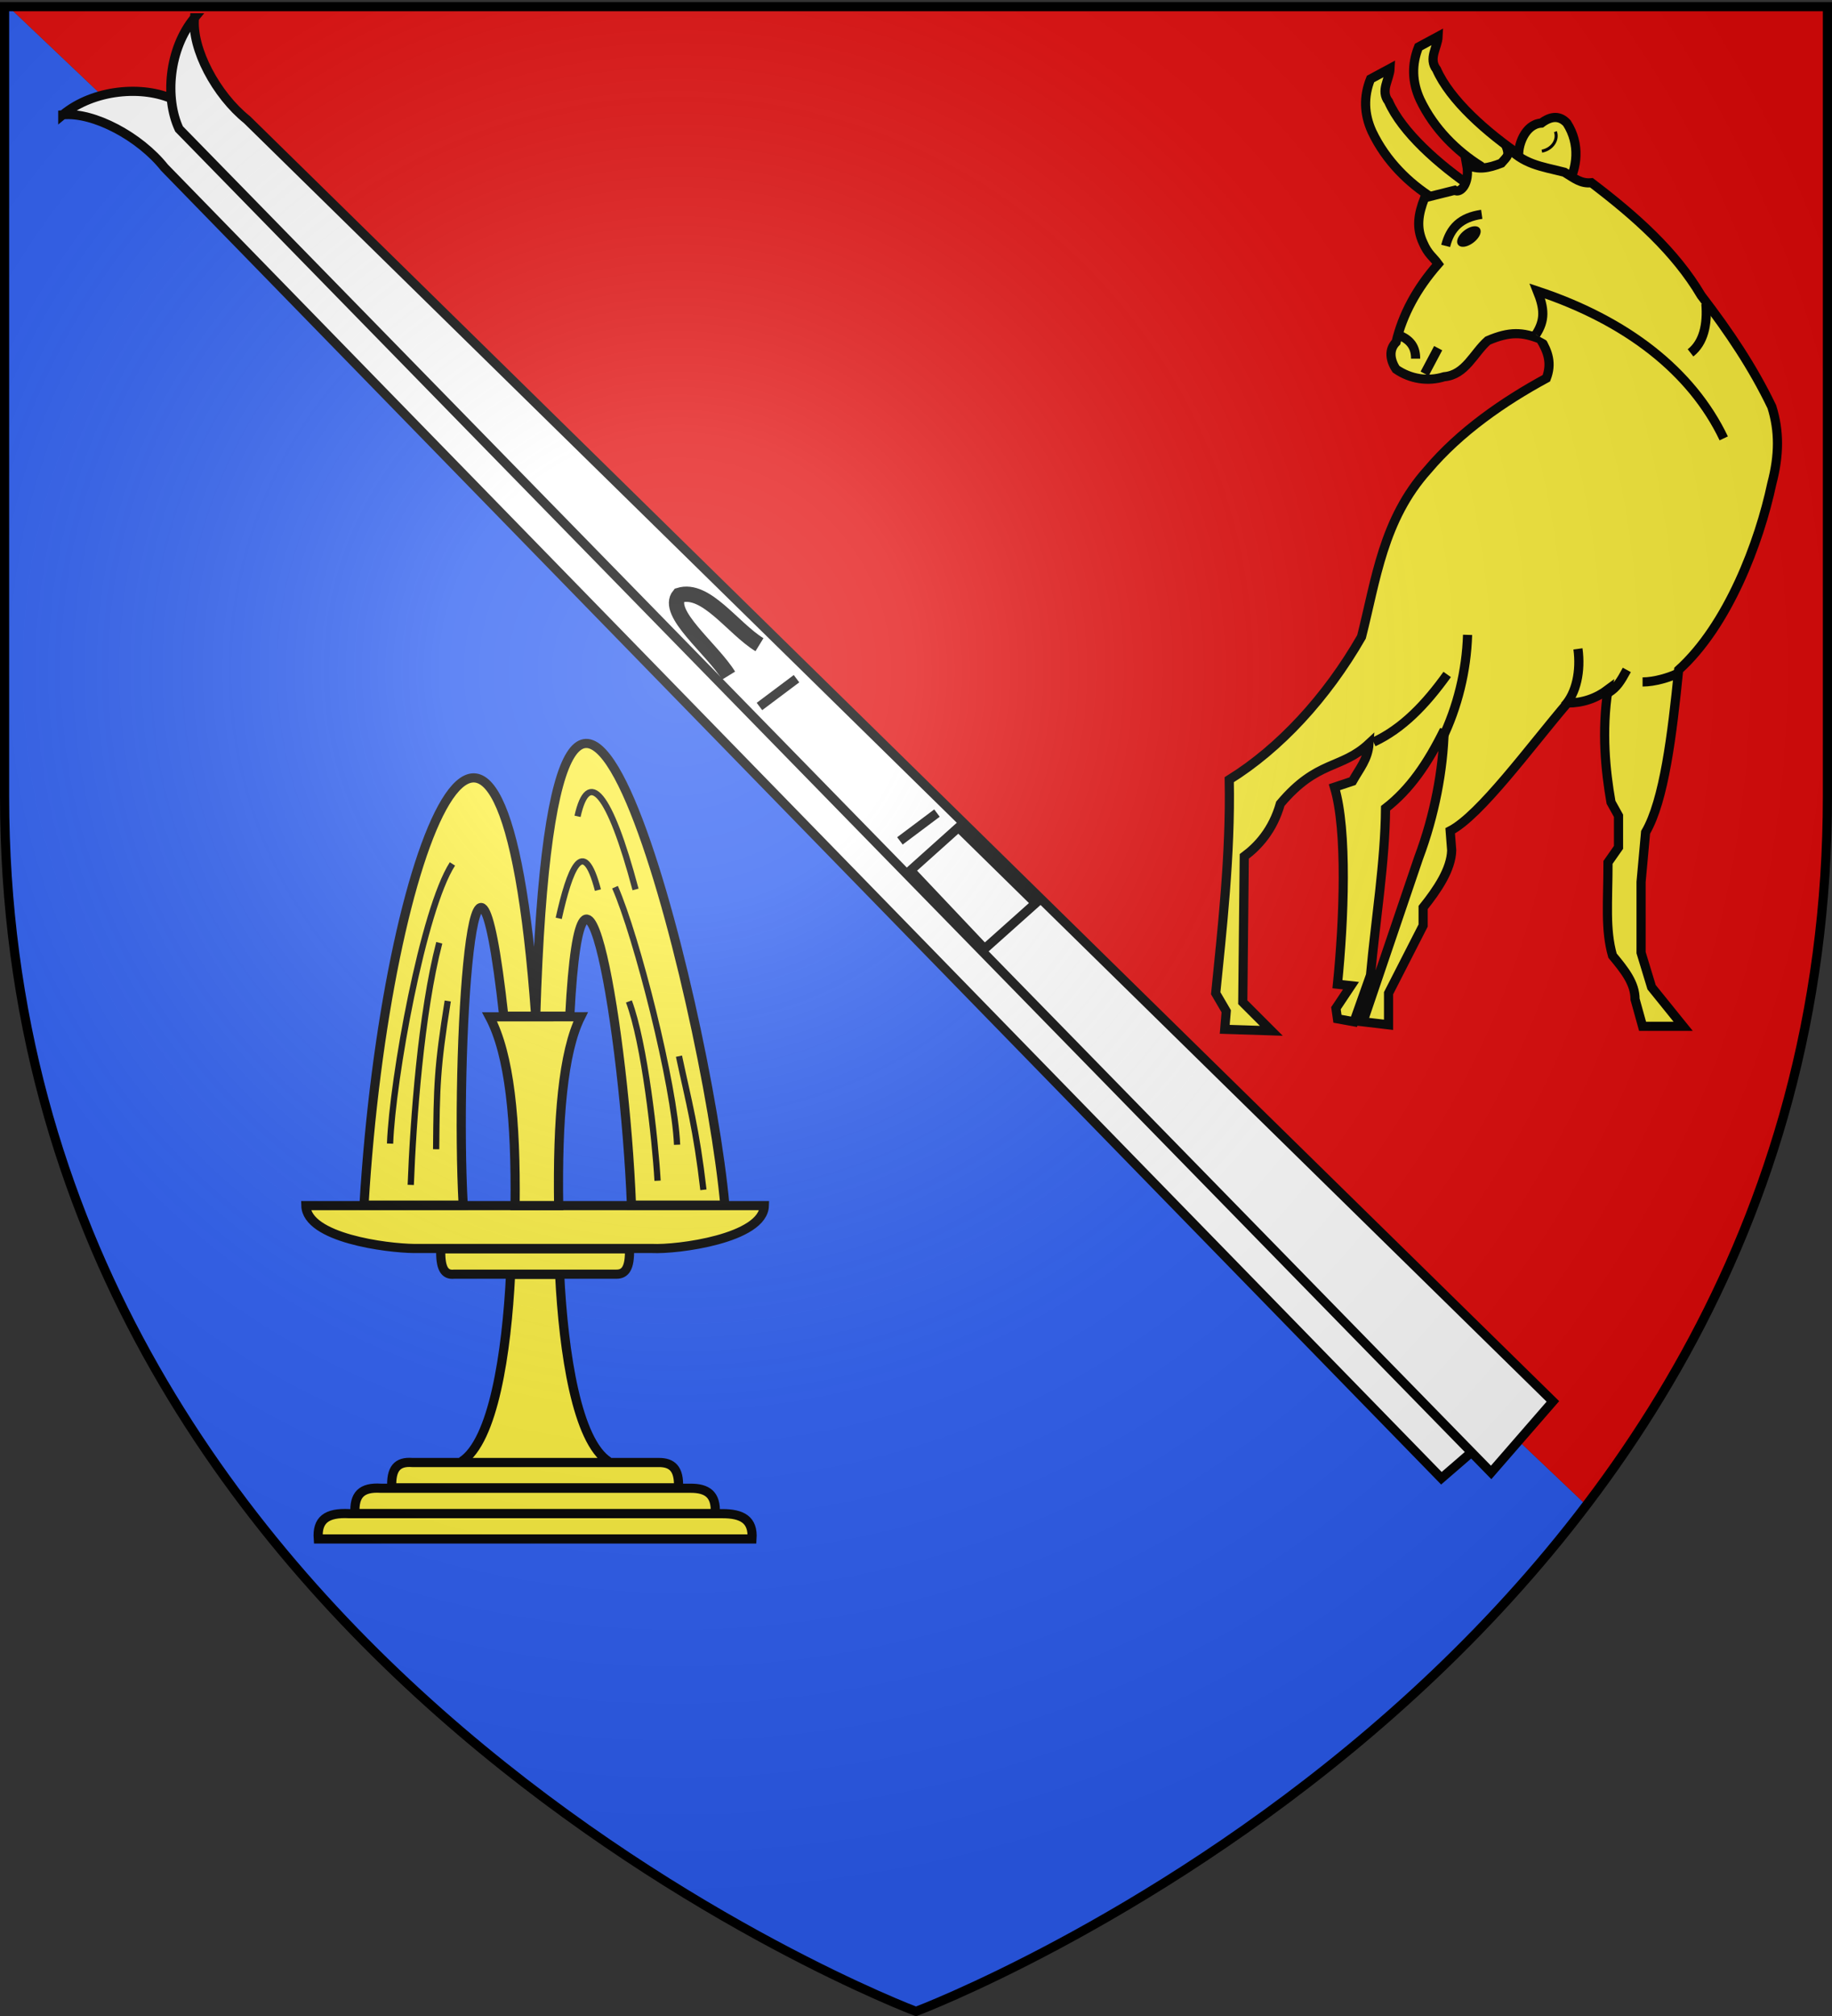
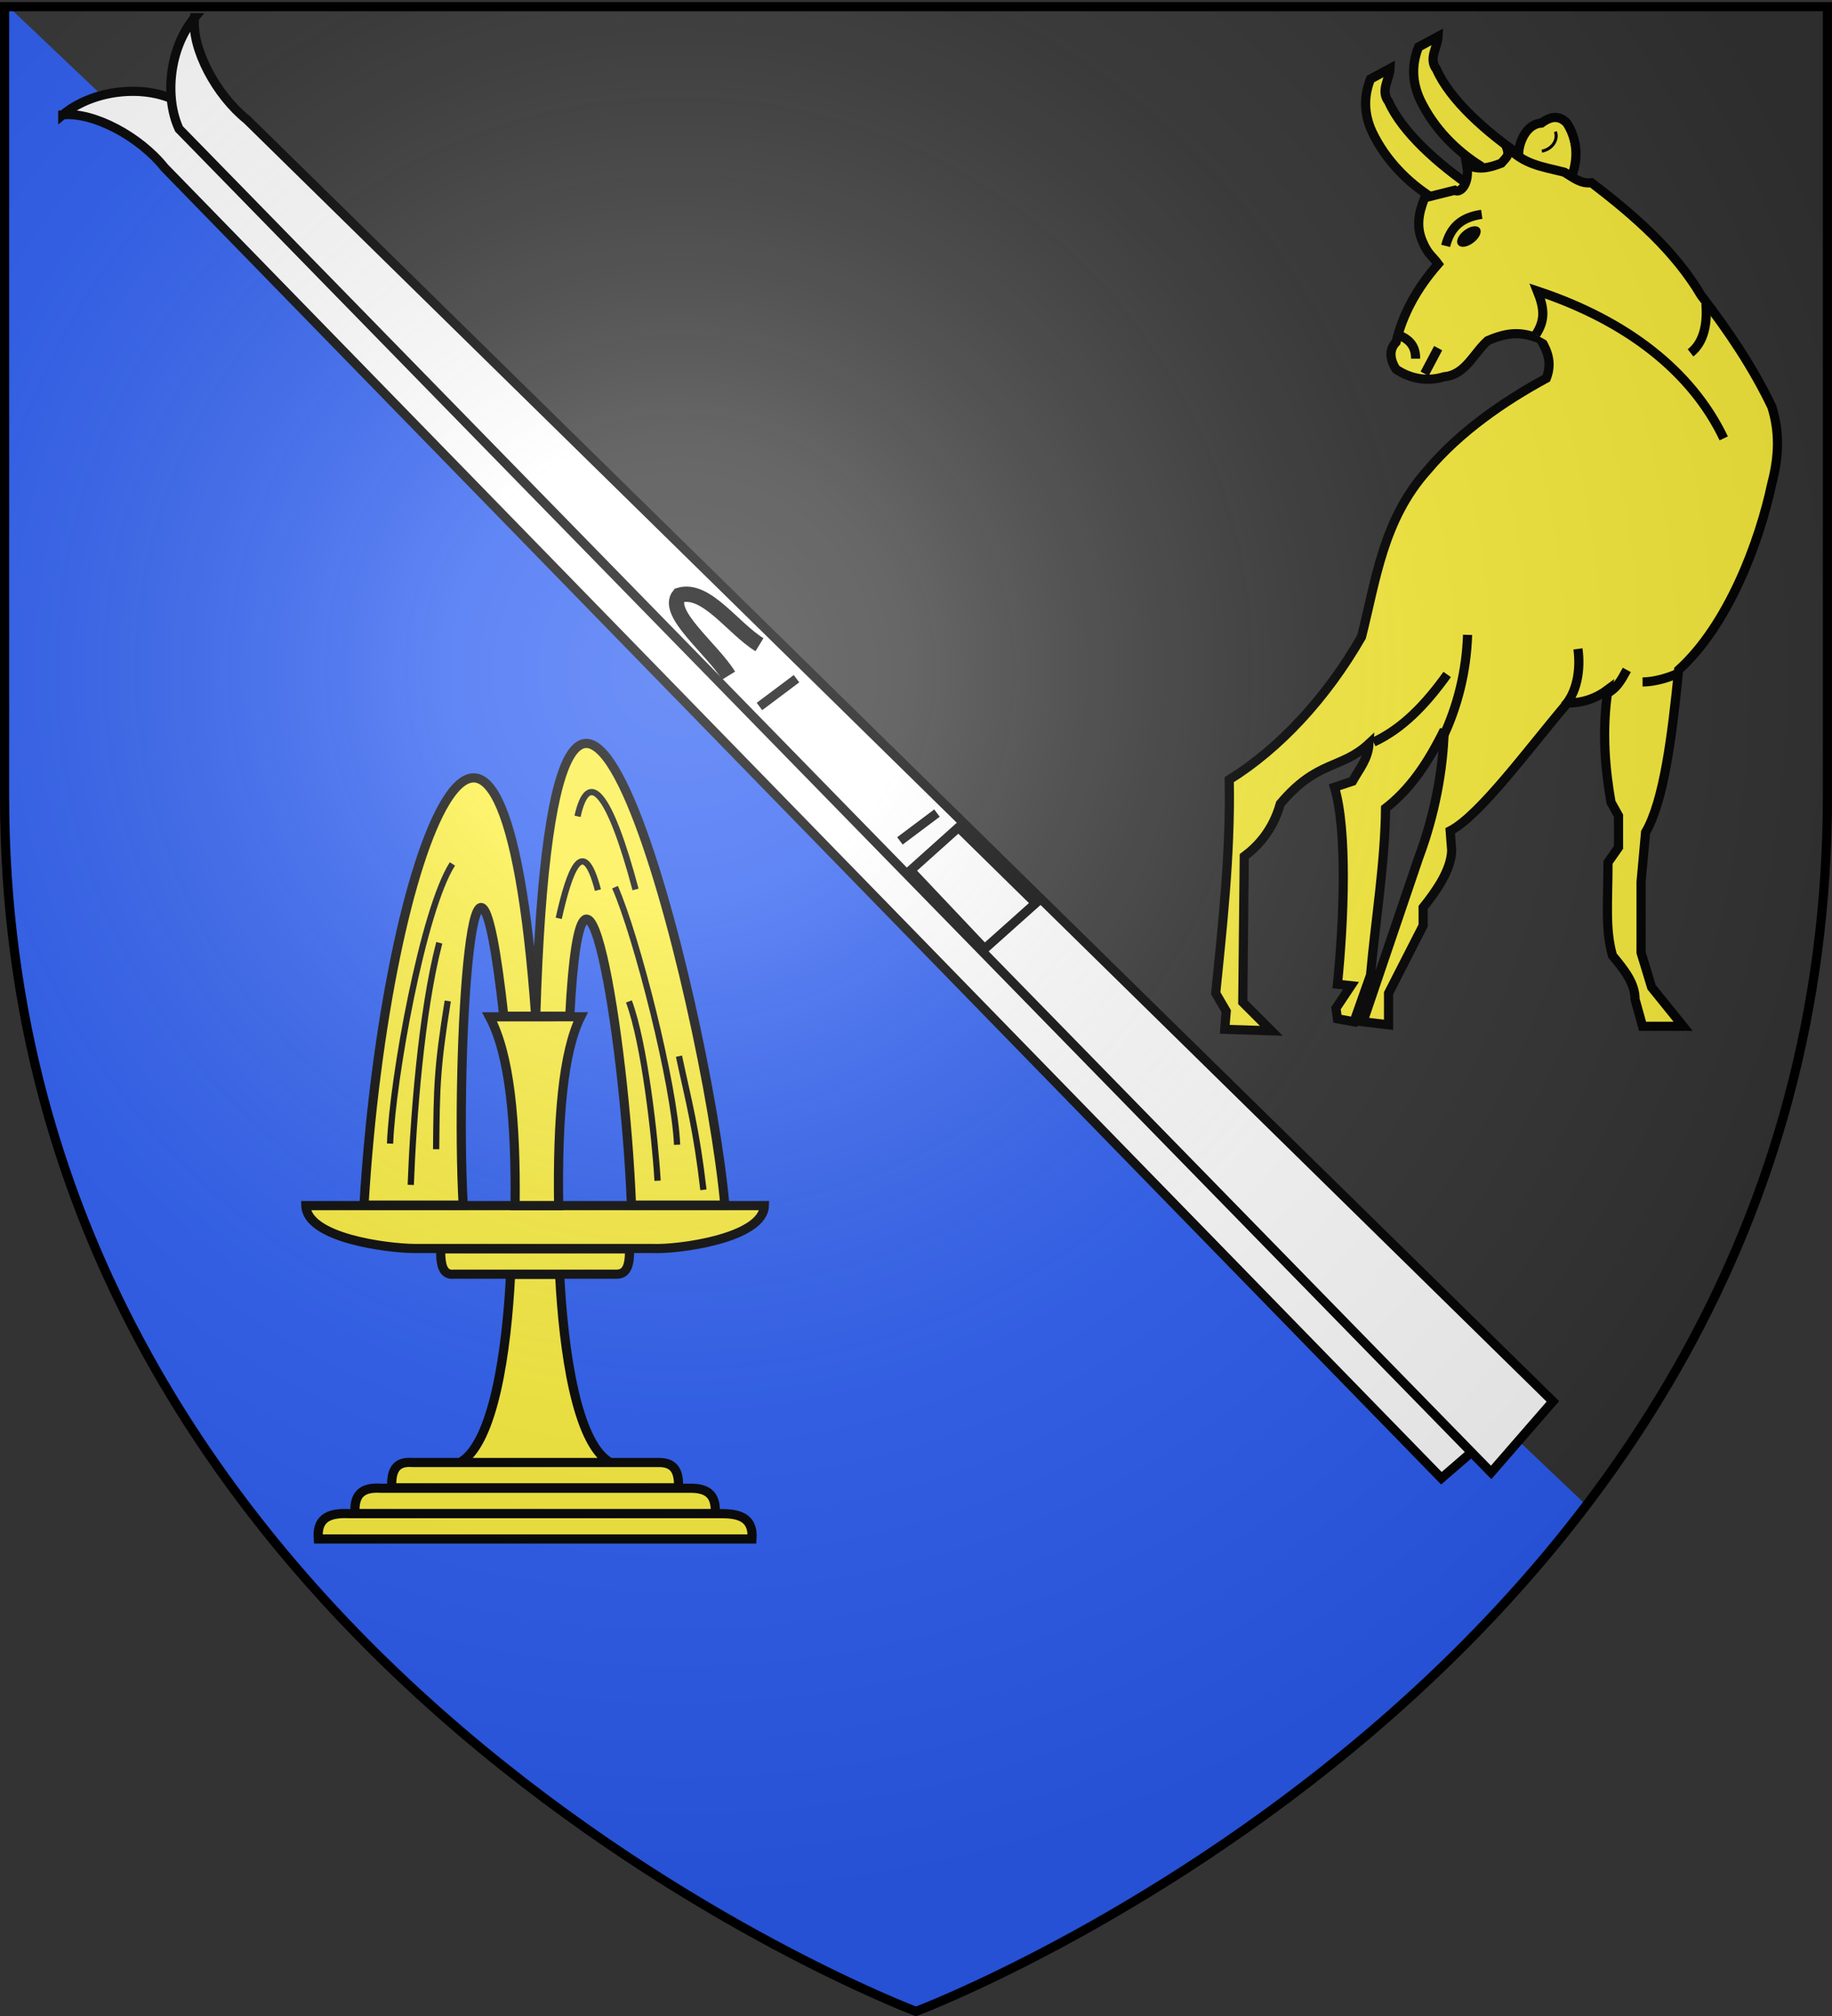
<svg xmlns="http://www.w3.org/2000/svg" xmlns:xlink="http://www.w3.org/1999/xlink" width="600" height="660" version="1.0">
  <rect width="100%" height="100%" fill="#333333" stroke="none" />
  <desc>Flag of Canton of Valais (Wallis)</desc>
  <defs>
    <radialGradient xlink:href="#a" id="e" cx="221.445" cy="226.331" r="300" fx="221.445" fy="226.331" gradientTransform="matrix(1.353 0 0 1.349 -77.63 -85.747)" gradientUnits="userSpaceOnUse" />
    <linearGradient id="a">
      <stop offset="0" style="stop-color:white;stop-opacity:.314" />
      <stop offset=".19" style="stop-color:white;stop-opacity:.251" />
      <stop offset=".6" style="stop-color:#6b6b6b;stop-opacity:.125" />
      <stop offset="1" style="stop-color:black;stop-opacity:.125" />
    </linearGradient>
  </defs>
  <g style="display:inline">
    <path d="M2.781 2.188H1.5v258.53C1.5 546.17 300 658.5 300 658.5s131.065-49.414 219.5-165.781z" style="fill:#2b5df2;fill-opacity:1;fill-rule:evenodd;stroke:none" />
-     <path d="M2.781 2.188 519.5 492.718c45.005-59.218 79-135.726 79-232V2.189z" style="fill:#e20909;fill-opacity:1;fill-rule:evenodd;stroke:none" />
  </g>
  <g style="fill:#fcef3c" transform="matrix(1.311 0 0 1.311 395.204 5.142)">
    <use xlink:href="#b" width="146" height="261" style="fill:#fcef3c" transform="translate(12 -8)" />
    <path id="b" d="M56.323 45.47c-5.757-3.63-11.515-9.138-15.02-16.522q-3.003-6.571-.375-13.142l4.882-2.629c-.126 2.754-2.504 5.507-.376 8.261 3.38 7.635 12.391 15.645 21.403 21.778l-9.012 6.008z" style="fill:#fcef3c;stroke:#000;stroke-width:2.288;stroke-linecap:butt;stroke-linejoin:miter;stroke-miterlimit:4;stroke-opacity:1;stroke-dasharray:none" />
    <path d="M73.971 33.454c-.375-2.879 1.502-8.386 5.633-8.637q3.754-2.815 6.383 0c3.38 5.257 2.628 11.265 0 15.771z" style="fill:#fcef3c;stroke:#000;stroke-width:2.288;stroke-linecap:butt;stroke-linejoin:miter;stroke-miterlimit:4;stroke-opacity:1;stroke-dasharray:none" transform="translate(4 2)" />
    <path d="M54.446 45.47c-1.627 4.13-2.128 7.51-.376 11.264 1.252 2.879 2.504 3.505 3.755 5.257q-8.073 9.2-10.513 19.525c-1.878 1.878-1.502 4.506 0 6.76 3.63 2.502 8.01 3.128 12.015 1.877 5.332-.452 7.338-5.89 10.89-9.012 5.507-2.378 8.76-2.128 13.142-.376 2.002 3.255 2.878 6.133 1.501 9.763-10.638 5.758-21.653 13.392-29.663 22.905-11.14 12.391-12.892 27.41-16.522 41.68-8.761 15.269-20.526 27.91-33.043 35.67.376 18.9-1.877 38.175-3.38 53.32l2.63 4.506-.376 4.506 11.64.375-7.134-7.134.375-36.422c3.38-2.504 7.135-6.509 9.012-13.143 9.262-11.014 15.145-8.51 22.154-15.02-.25 3.88-2.378 6.259-4.13 9.388l-4.506 1.502c3.254 10.764 2.378 33.168.75 49.19q1.69.187 3.38.375l-3.755 5.632.376 2.628 4.13.751 4.13-11.64c1.252-13.893 3.63-28.162 3.755-41.68 6.008-4.63 10.514-11.139 14.644-19.525-.25 9.888-2.378 21.278-6.383 31.917L39.05 251.237l6.383.751v-7.885l8.636-16.897V222.7c3.505-4.38 7.01-9.512 7.135-14.268l-.376-4.882c7.51-3.88 19.901-20.902 29.288-31.916q5.633 0 10.139-3.38c-1.628 10.514-.626 20.277.75 28.162l1.878 3.38v7.885l-2.628 3.754c0 10.014-.751 16.647 1.126 23.28 3.004 3.63 5.632 6.885 5.632 10.89l1.878 6.759h10.138l-7.885-9.763-2.629-8.636v-17.648l1.127-12.391c4.63-7.886 6.633-24.407 8.26-40.553 12.338-11.152 20.153-31.813 23.28-46.56 1.878-7.135 1.878-13.143 0-19.15-4.755-9.889-10.638-18.65-17.647-27.787-6.509-11.014-16.397-19.776-27.41-28.162-2.63.25-4.131-1-6.76-2.628-5.882-1.502-10.263-1.877-14.644-6.759 1.002 2.629.5 2.629-1.126 4.506-3.254 1.252-5.758 1.752-8.636.376.876 4.756-1.628 7.26-3.004 6.383z" style="fill:#fcef3c;stroke:#000;stroke-width:2.288;stroke-linecap:butt;stroke-linejoin:miter;stroke-miterlimit:4;stroke-opacity:1;stroke-dasharray:none" />
    <path d="M82.232 79.639c2.378-3.63 2.128-6.509.376-10.89 22.279 7.385 38.55 20.027 46.56 36.799" style="fill:#fcef3c;stroke:#000;stroke-width:2.288;stroke-linecap:butt;stroke-linejoin:miter;stroke-miterlimit:4;stroke-opacity:1;stroke-dasharray:none" />
    <path d="M123.536 71.754c1.377 5.006 1.251 9.637-1.502 12.766" style="fill:#fcef3c;stroke:#000;stroke-width:2.288;stroke-linecap:butt;stroke-linejoin:miter;stroke-miterlimit:4;stroke-opacity:1;stroke-dasharray:none" transform="rotate(10.658 123.214 78.137)" />
    <path d="M60.078 164.5c-5.382 7.51-11.14 13.517-18.399 16.896" style="fill:#fcef3c;stroke:#000;stroke-width:2.288;stroke-linecap:butt;stroke-linejoin:miter;stroke-miterlimit:4;stroke-opacity:1;stroke-dasharray:none" />
    <path d="M63.833 154.361c.626 8.887-.626 18.149-3.755 26.66" style="fill:#fcef3c;stroke:#000;stroke-width:2.288;stroke-linecap:butt;stroke-linejoin:miter;stroke-miterlimit:4;stroke-opacity:1;stroke-dasharray:none" transform="rotate(5.814 62.034 167.691)" />
    <path d="M92.746 158.116c.75 5.507-.376 11.014-3.38 14.269" style="fill:#fcef3c;stroke:#000;stroke-width:2.288;stroke-linecap:butt;stroke-linejoin:miter;stroke-miterlimit:4;stroke-opacity:1;stroke-dasharray:none" />
    <path d="M104.386 162.997c-1.001 3.13-1.627 4.757-3.38 6.384" style="fill:#fcef3c;stroke:#000;stroke-width:2.288;stroke-linecap:butt;stroke-linejoin:miter;stroke-miterlimit:4;stroke-opacity:1;stroke-dasharray:none" transform="rotate(10.79 102.696 166.19)" />
    <path d="M108.892 166.377c3.004 0 6.759-1.127 9.012-2.253M68.714 49.6c-5.256.75-7.885 3.38-9.011 7.885M52.193 85.647c0-2.754-1.127-4.757-4.506-6.008M54.446 89.402l3.38-6.384" style="fill:#fcef3c;stroke:#000;stroke-width:2.288;stroke-linecap:butt;stroke-linejoin:miter;stroke-miterlimit:4;stroke-opacity:1;stroke-dasharray:none" />
    <path d="M64.407 56.66a3.004 1.502 0 1 1 .005.001" style="fill:#000;fill-rule:evenodd;stroke:#000;stroke-width:.763px;stroke-linecap:butt;stroke-linejoin:miter;stroke-opacity:1" transform="rotate(-37.44 65.335 55.232)" />
    <path d="M87.489 30.45c.75 2.002-.751 4.38-3.38 4.881" style="fill:#fcef3c;stroke:#000;stroke-width:.763px;stroke-linecap:butt;stroke-linejoin:miter;stroke-opacity:1" transform="translate(-.375 -1.502)" />
  </g>
  <g style="display:inline">
    <path d="M208.978 563.32h176.9c.549-7.879-4.07-10.34-12.232-10.312h-152.03c-9.325-.485-13.216 2.576-12.638 10.312zm14.99-10.362h146.917c.456-7.88-3.38-10.341-10.158-10.313H234.465c-7.745-.485-10.976 2.577-10.497 10.313zm103.454-21.2c-12.966-8.316-18.385-44.183-20-76.29h-20c-1.615 32.107-7.034 67.974-20 76.29m-28.463 10.707h116.934c.363-7.88-2.69-10.341-8.085-10.313H247.313c-6.164-.485-8.736 2.577-8.354 10.313zm19.987-97.407h76.957c.239 7.88-1.77 10.34-5.321 10.312h-66.138c-4.056.485-5.749-2.576-5.498-10.312zm-55.024-17.64h187c-.394 13.464-35.523 17.983-45.8 17.48h-96.999c-11.248-.11-43.817-4.253-44.201-17.48z" style="fill:#fcef3c;fill-opacity:1;fill-rule:evenodd;stroke:#000;stroke-width:3.735;stroke-linecap:butt;stroke-linejoin:miter;stroke-miterlimit:4;stroke-opacity:1" transform="matrix(.803 0 0 .803 -63.572 51.478)" />
    <path d="M289.254 427.408c.37-34.758-2.215-61.601-10.403-76.953l37.142-.03c-7.19 14.317-9.495 41.837-8.977 76.983z" style="fill:#fcef3c;fill-opacity:1;stroke:#000;stroke-width:3.735;stroke-miterlimit:4;stroke-dasharray:none;display:inline" transform="matrix(.803 0 0 .803 -63.572 51.478)" />
    <path d="M264.225 426.488c-3.328-60.744 4.176-188.966 16.572-77.021h26.886c5.044-97.264 22.36 6.618 25.182 77.021h38.091c-7.575-83.081-69.456-330.365-77.148-77.021-13.57-187.631-61.126-71.132-70.042 77.021z" style="fill:#fcef3c;stroke:#000;stroke-width:3.735;stroke-miterlimit:4;stroke-dasharray:none;display:inline" transform="matrix(.803 0 0 .803 -60.474 52.066)" />
    <path d="M326.147 296.863c8.874 20.16 24.282 80.662 25.317 105.007M331.81 343.441c6.411 16.951 10.752 56.434 11.69 73.093M352.233 365.76c4.01 18.798 7.084 29.52 9.972 54.483M259.84 287.378c-12.033 18.69-24.444 87.652-25.441 114.025M254.47 319.53c-7.43 28.642-10.634 72.342-11.632 98.715M257.923 343.262c-4.361 27.11-4.497 34.83-4.727 60.438M303.19 309.578c4.382-19.65 9.944-34.638 15.99-11.52M310.862 267.972c4.382-19.65 13.014-10.142 23.662 29.817" style="fill:none;stroke:#000;stroke-width:2.545;display:inline" transform="matrix(.803 0 0 .803 -60.474 52.066)" />
  </g>
  <use xlink:href="#c" width="600" height="660" transform="scale(-1 1)rotate(89.812 5.636 -20.573)" />
  <path id="c" d="M63.7 5.814c-8.426 10.11-9.774 26.289-5.056 36.4l429.72 439.831 20.223-23.255L80.889 39.18c-10.112-8.089-18.2-23.255-17.19-33.366z" style="fill:#fff;stroke:#000;stroke-width:3;stroke-linecap:butt;stroke-linejoin:miter;stroke-miterlimit:4;stroke-opacity:1;stroke-dasharray:none" />
  <path d="M238.621 221.18c-5.392-8.763-20.896-20.56-16.177-26.29 8.762-2.696 17.525 10.786 26.288 16.178" style="fill:none;stroke:#000;stroke-width:5;stroke-linecap:butt;stroke-linejoin:miter;stroke-miterlimit:4;stroke-opacity:1;stroke-dasharray:none" />
  <path id="d" d="m260.866 222.19-12.134 9.1" style="fill:none;stroke:#000;stroke-width:3;stroke-linecap:butt;stroke-linejoin:miter;stroke-miterlimit:4;stroke-opacity:1;stroke-dasharray:none" />
  <use xlink:href="#d" width="600" height="660" transform="translate(46 44)" />
  <path d="m298.204 284.952 15.701-14.07 25.278 24.816-16.712 14.921z" style="fill:none;stroke:#000;stroke-width:3;stroke-linecap:butt;stroke-linejoin:miter;stroke-miterlimit:4;stroke-opacity:1;stroke-dasharray:none" />
  <path d="M300 658.5s298.5-112.32 298.5-397.772V2.176H1.5v258.552C1.5 546.18 300 658.5 300 658.5" style="opacity:1;fill:url(#e);fill-opacity:1;fill-rule:evenodd;stroke:none;stroke-width:1px;stroke-linecap:butt;stroke-linejoin:miter;stroke-opacity:1" />
  <path d="M300 658.5S1.5 546.18 1.5 260.728V2.176h597v258.552C598.5 546.18 300 658.5 300 658.5z" style="opacity:1;fill:none;fill-opacity:1;fill-rule:evenodd;stroke:#000;stroke-width:3;stroke-linecap:butt;stroke-linejoin:miter;stroke-miterlimit:4;stroke-dasharray:none;stroke-opacity:1" />
</svg>